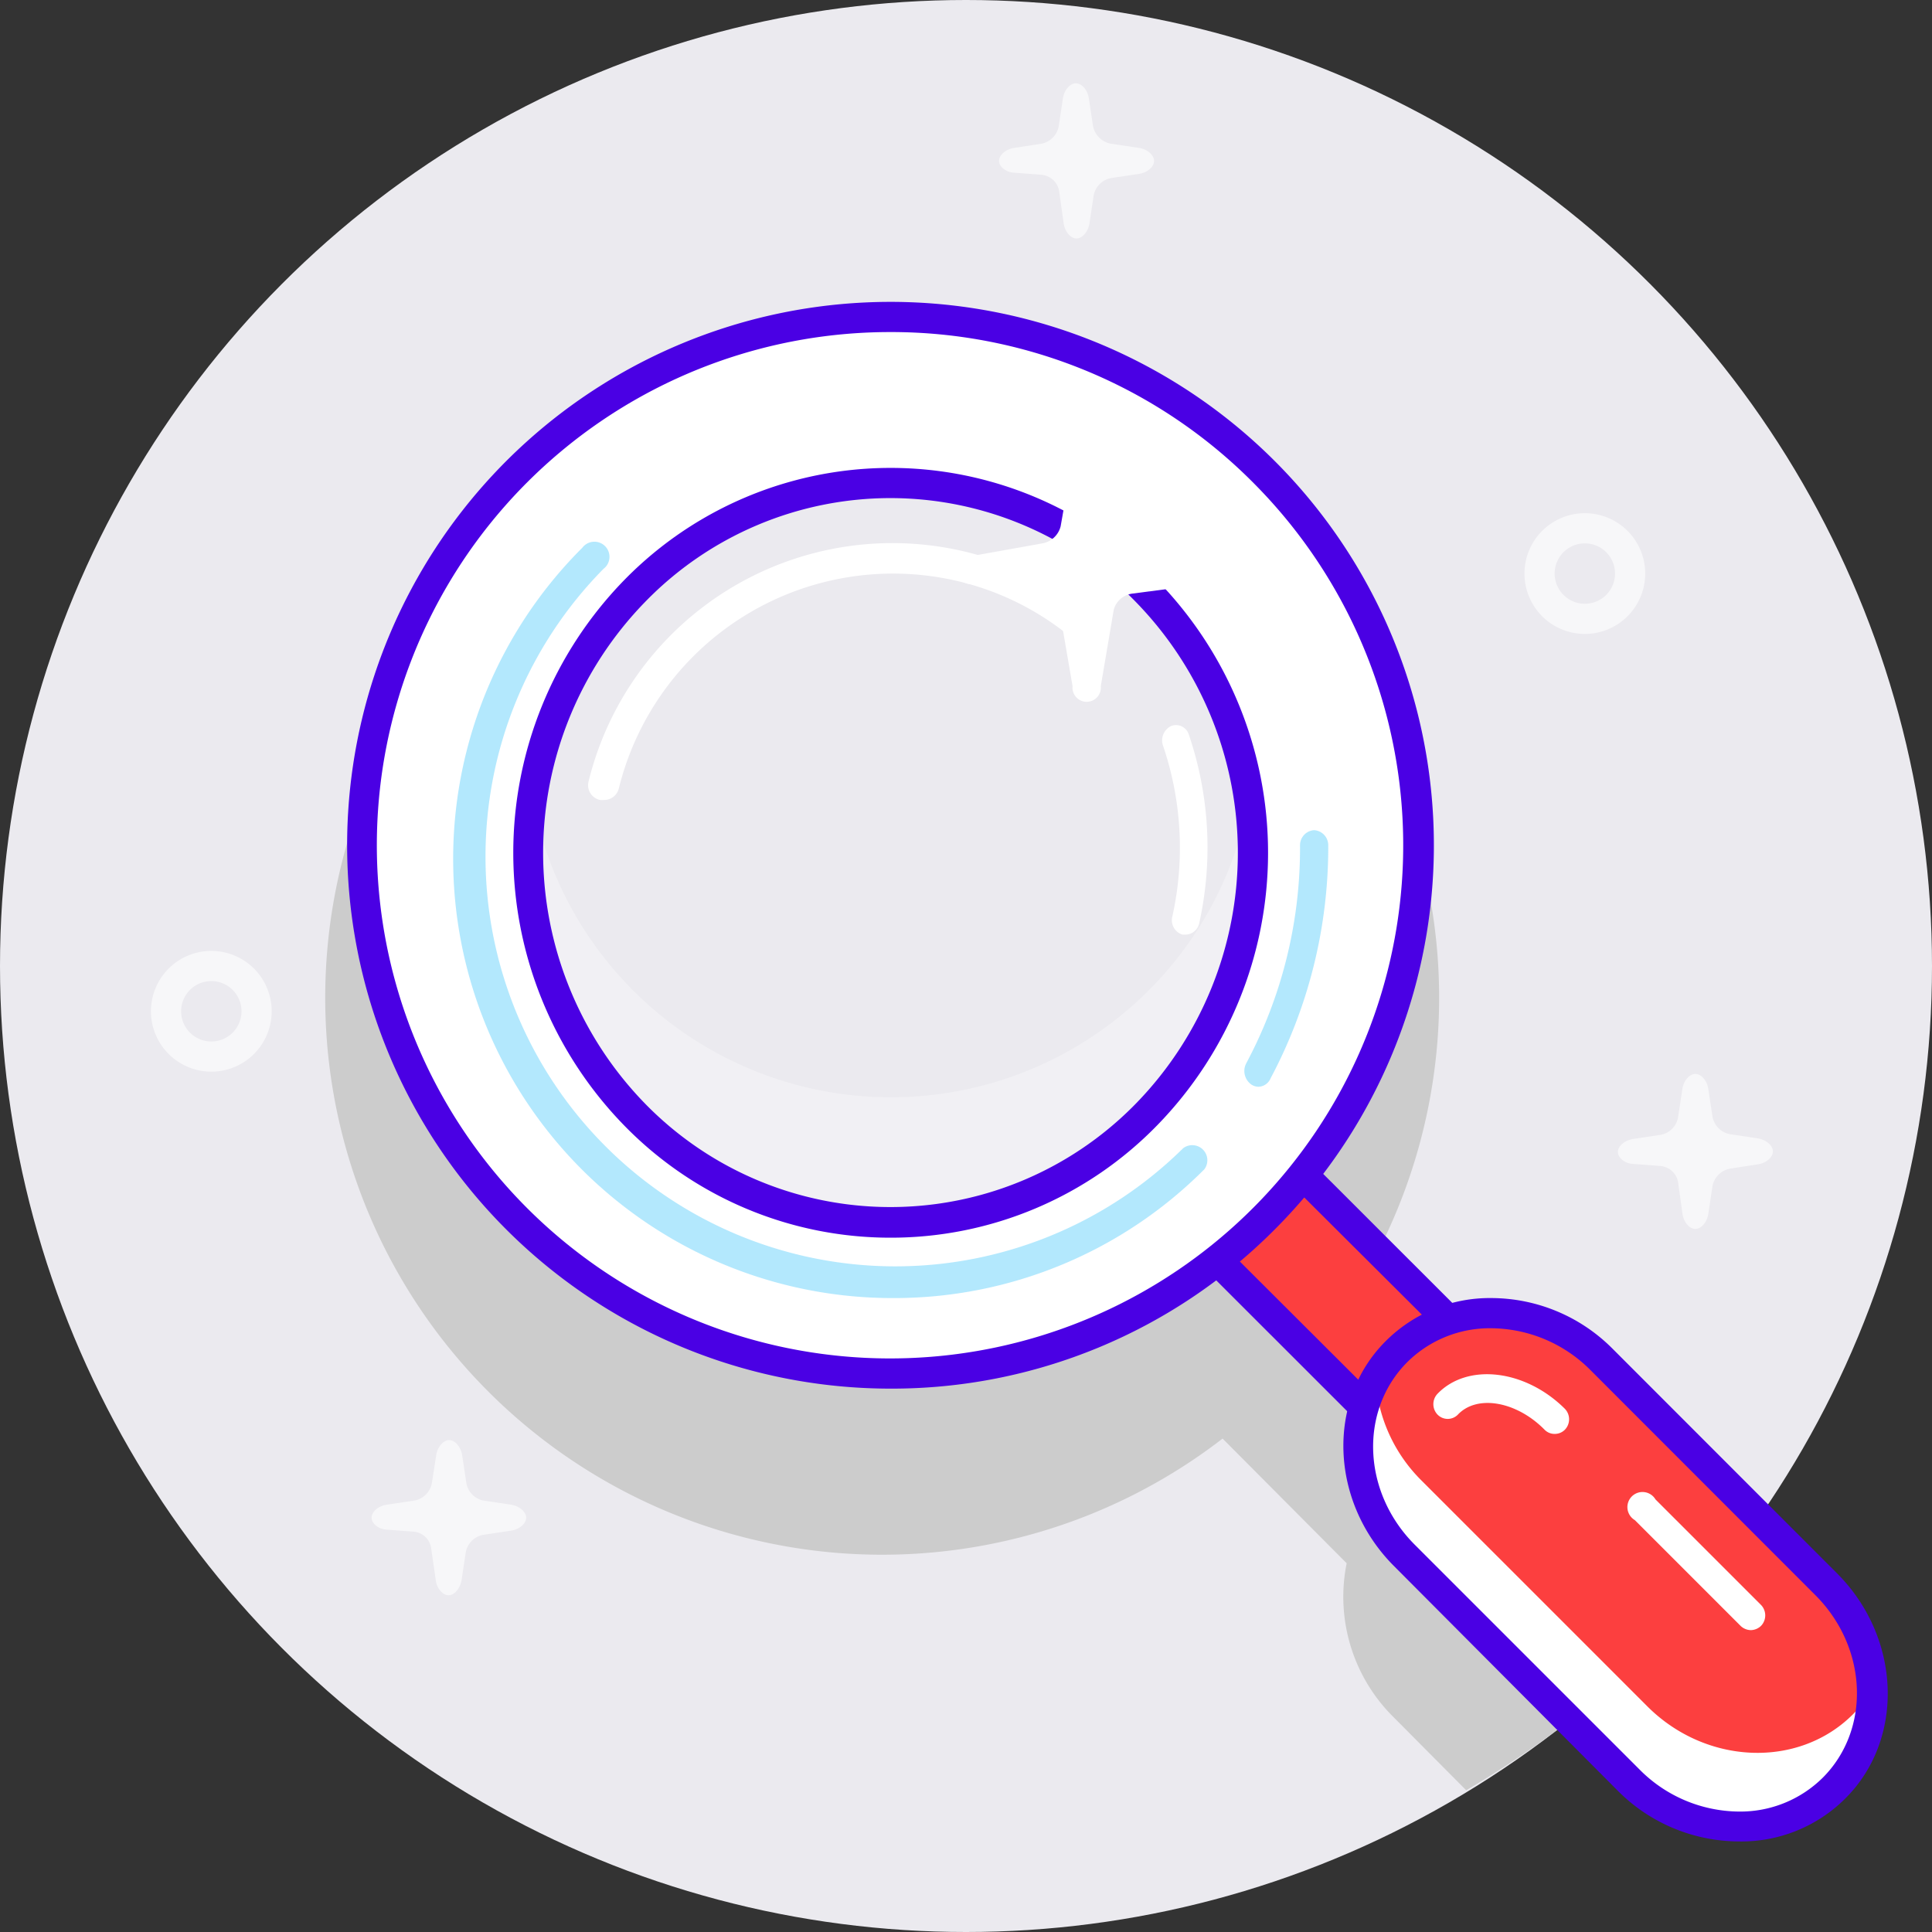
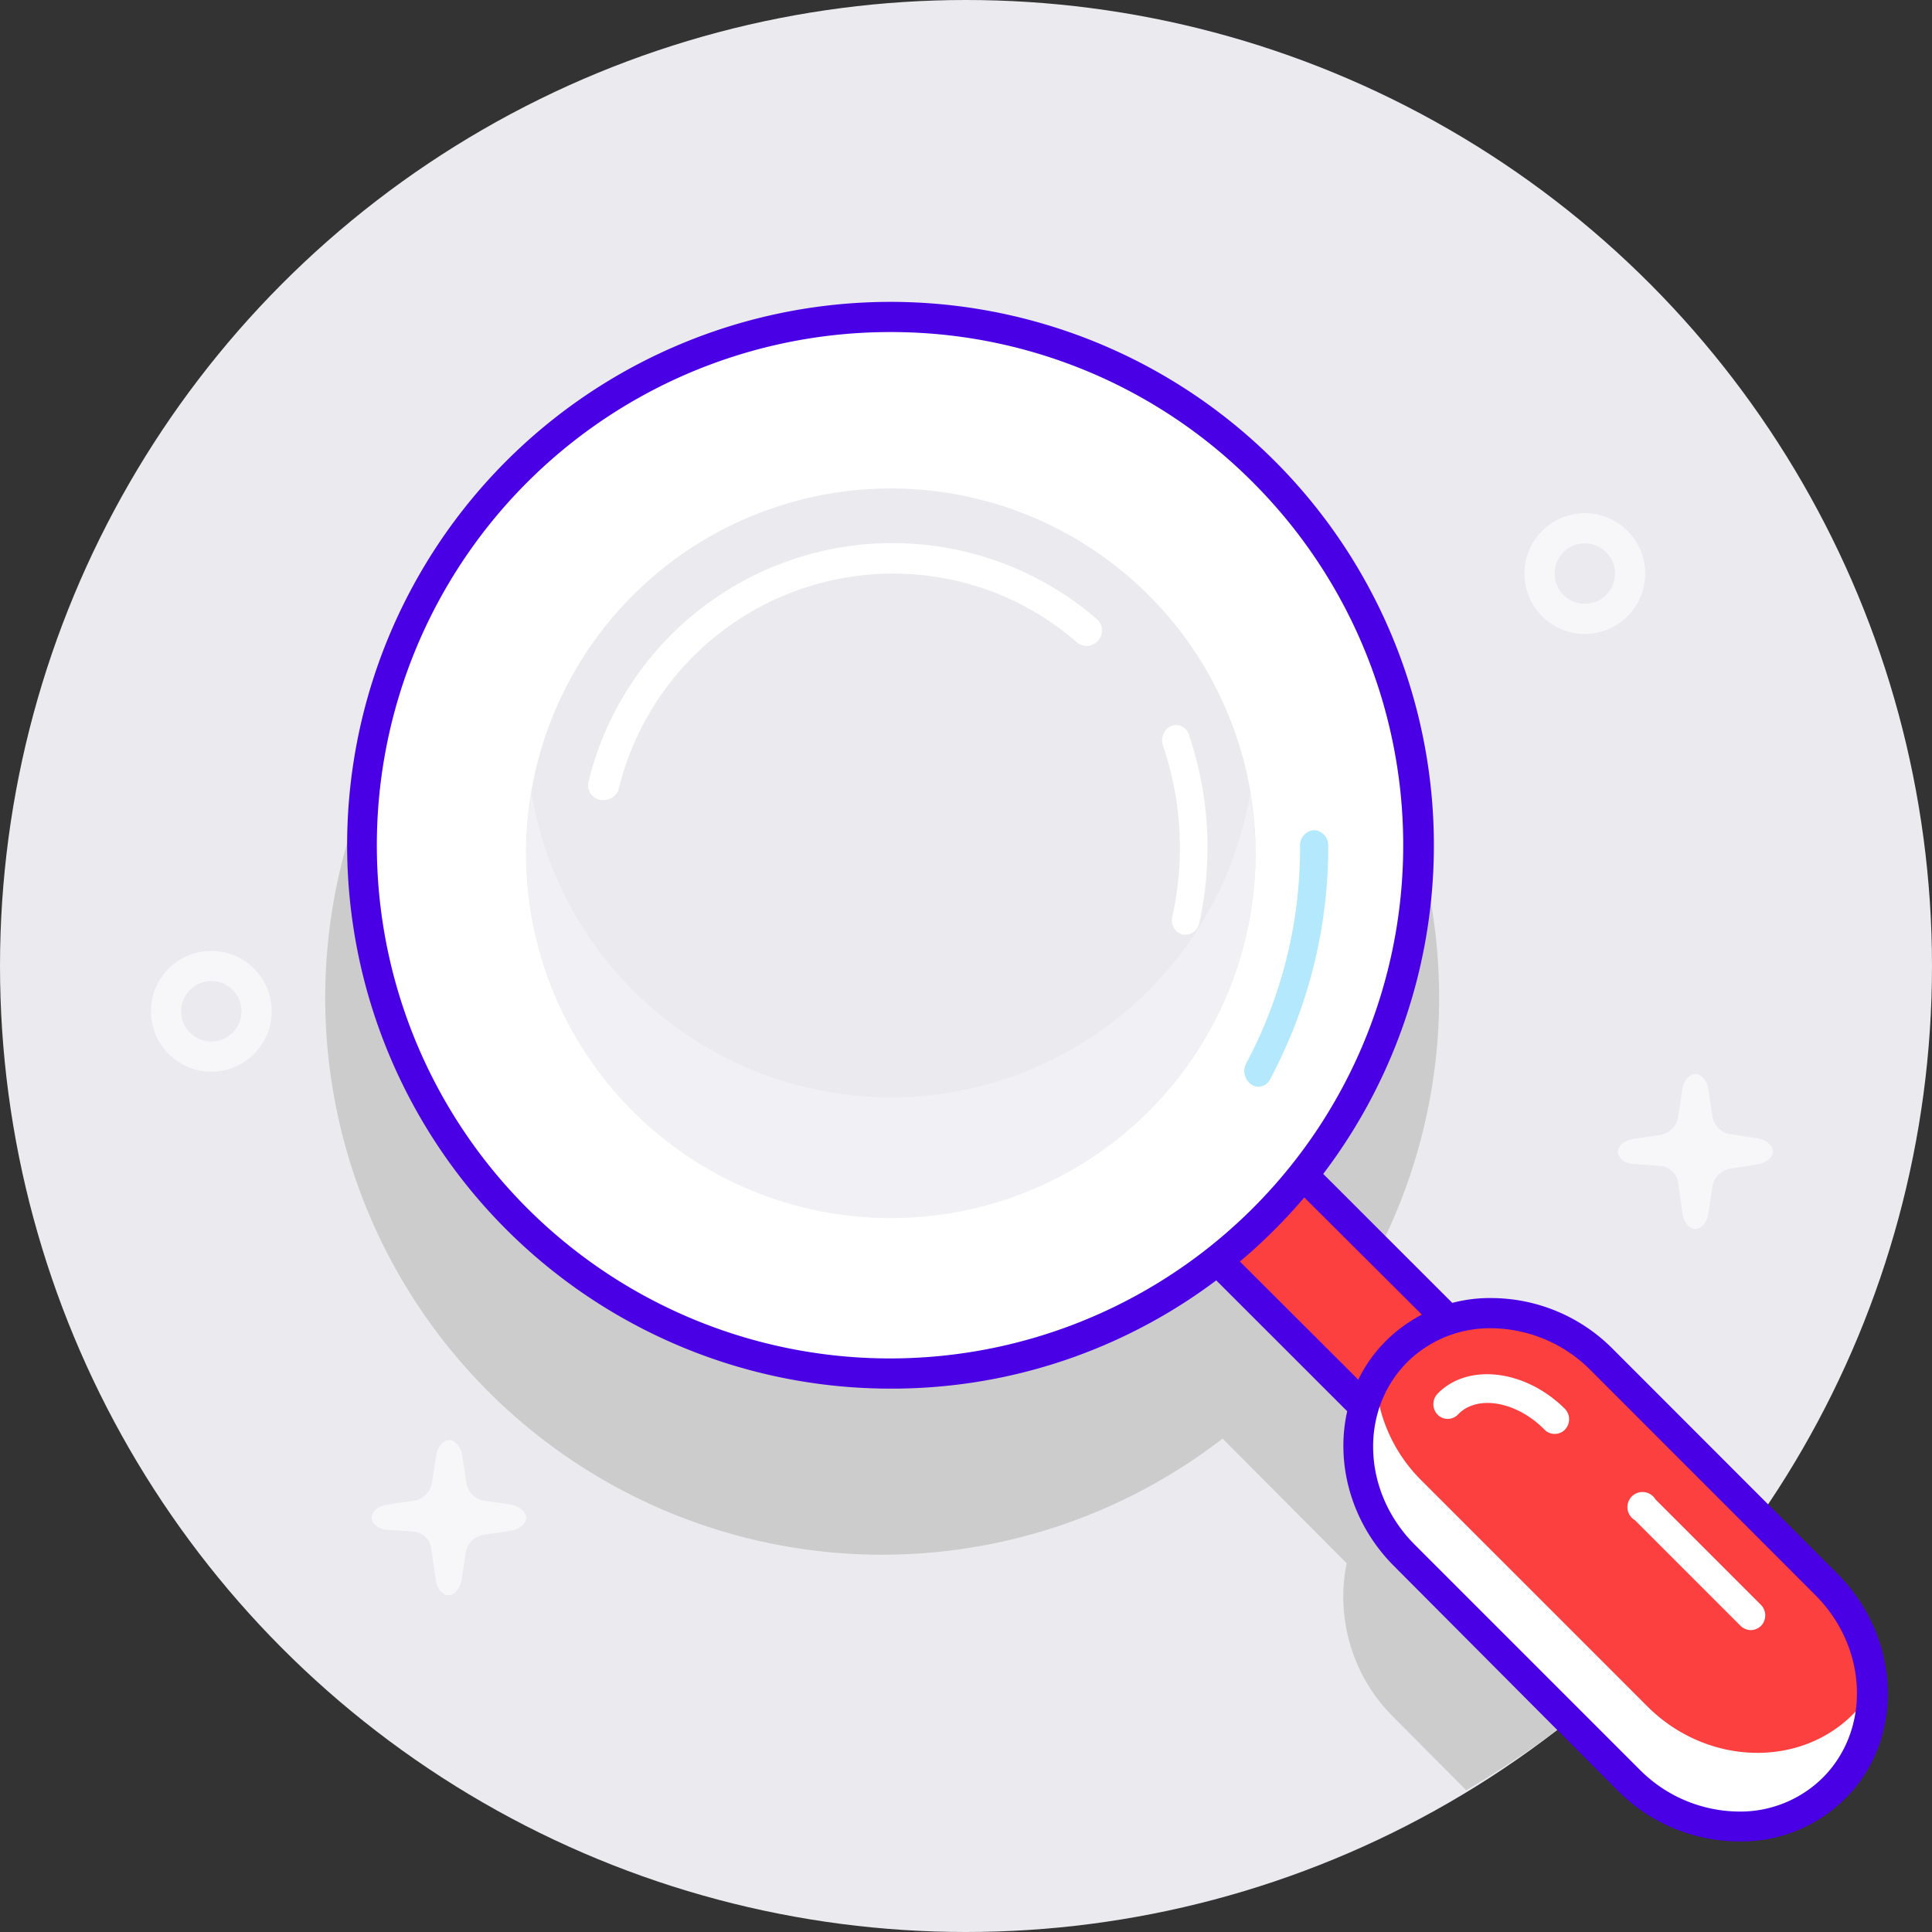
<svg xmlns="http://www.w3.org/2000/svg" id="Layer_1" data-name="Layer 1" viewBox="0 0 128 128">
  <rect x="0" y="0" width="128" height="128" fill="#333333" stroke="none" />
  <defs>
    <style>.cls-1{fill:#ebeaef;}.cls-2{fill:#ccc;}.cls-3{fill:#fc3f3f;}.cls-4{fill:#4a00e4;}.cls-5,.cls-6,.cls-8{fill:#fff;}.cls-6,.cls-7{opacity:0.3;}.cls-7{fill:#00b3f9;}.cls-8{opacity:0.6;}</style>
  </defs>
  <title>Artboard 1</title>
  <circle class="cls-1" cx="64" cy="64" r="64" />
  <path class="cls-2" d="M113,105.51l-6.2-6.23a11.36,11.36,0,0,0-8-3.37,10.05,10.05,0,0,0-2.76.38L88,88.2a36.9,36.9,0,1,0-7,7.11l8.22,8.26a11.21,11.21,0,0,0,3.12,10.21l4.8,4.83A64.21,64.21,0,0,0,113,105.51Z" />
  <rect class="cls-3" x="85.76" y="75.93" width="8" height="22" transform="translate(-35.18 88.94) rotate(-45.01)" />
  <path class="cls-4" d="M94.71,98.54a1,1,0,0,1-.71-.3L78.44,82.69a1,1,0,0,1,0-1.42l5.66-5.65a1,1,0,0,1,1.41,0l15.56,15.55a1,1,0,0,1,0,1.42l-5.66,5.65A1,1,0,0,1,94.71,98.54ZM80.56,82,94.71,96.12,99,91.88,84.81,77.74Z" />
  <path class="cls-5" d="M84,31.59a35.27,35.27,0,1,1-49.88,0A35.27,35.27,0,0,1,84,31.59Z" />
  <path class="cls-4" d="M59,92A36,36,0,1,1,84.45,81.46,35.76,35.76,0,0,1,59,92Zm0-70A34,34,0,1,0,83.05,32,33.79,33.79,0,0,0,59,22Z" />
  <path class="cls-1" d="M76.11,39.44a24.17,24.17,0,1,1-34.18,0A24.17,24.17,0,0,1,76.11,39.44Z" />
  <path class="cls-3" d="M121.23,105c3.89,3.89,4.12,10,.53,13.61s-9.73,3.36-13.62-.53l-15-15c-3.89-3.89-4.13-10-.53-13.61s9.72-3.36,13.61.53Z" />
  <path class="cls-5" d="M122.76,113.58c-3.6,3.6-9.73,3.36-13.62-.53l-15-15a10.34,10.34,0,0,1-3-6.54,9.93,9.93,0,0,0,2,11.54l15,15c3.89,3.89,10,4.13,13.62.53a9,9,0,0,0,2.51-7.07A8.39,8.39,0,0,1,122.76,113.58Z" />
  <path class="cls-4" d="M115.19,122a11.36,11.36,0,0,1-8-3.35L92.36,103.76c-4.26-4.26-4.5-11-.53-14.93a9.74,9.74,0,0,1,7-2.83,11.36,11.36,0,0,1,8,3.35l14.88,14.89c4.26,4.26,4.5,11,.53,14.93A9.74,9.74,0,0,1,115.19,122ZM98.81,88a7.76,7.76,0,0,0-5.57,2.24c-3.2,3.2-3,8.64.52,12.13l14.88,14.88a9.36,9.36,0,0,0,6.55,2.77,7.76,7.76,0,0,0,5.57-2.24c3.2-3.2,3-8.64-.52-12.13L105.36,90.76A9.36,9.36,0,0,0,98.81,88Z" />
  <path class="cls-5" d="M40,53a1,1,0,0,1-.24,0A1,1,0,0,1,39,51.75,20.73,20.73,0,0,1,72.65,41a1,1,0,0,1,.11,1.43,1,1,0,0,1-1.43.11,18.4,18.4,0,0,0-7.71-4A18.71,18.71,0,0,0,41,52.23,1,1,0,0,1,40,53Z" />
  <path class="cls-5" d="M78.56,61.92l-.22,0a1,1,0,0,1-.66-1.24,21,21,0,0,0-.62-11.26,1.06,1.06,0,0,1,.53-1.32.89.89,0,0,1,1.18.59,23.2,23.2,0,0,1,.68,12.48A.94.94,0,0,1,78.56,61.92Z" />
  <path class="cls-6" d="M76.11,65.61a24.14,24.14,0,0,1-40.9-13.09,24.15,24.15,0,1,0,47.62,0A24.05,24.05,0,0,1,76.11,65.61Z" />
-   <path class="cls-4" d="M59,82a24.61,24.61,0,0,1-17.68-7.47,25.88,25.88,0,0,1,0-36.06,24.67,24.67,0,0,1,35.37,0,25.86,25.86,0,0,1,0,36.06A24.62,24.62,0,0,1,59,82Zm0-49A22.66,22.66,0,0,0,42.72,39.9a23.82,23.82,0,0,0,0,33.2,22.71,22.71,0,0,0,32.55,0,23.81,23.81,0,0,0,0-33.2A22.66,22.66,0,0,0,59,33Z" />
  <path class="cls-5" d="M116,108a1,1,0,0,1-.69-.29l-7-7a1,1,0,1,1,1.37-1.37l7,7a1,1,0,0,1,0,1.37A1,1,0,0,1,116,108Z" />
  <path class="cls-5" d="M103,95a.92.92,0,0,1-.67-.28c-1.84-1.87-4.46-2.35-5.74-1a.94.94,0,0,1-1.35,0,1,1,0,0,1,0-1.38c2-2.07,5.83-1.6,8.44,1a1,1,0,0,1,0,1.38A.94.94,0,0,1,103,95Z" />
-   <path class="cls-7" d="M59.18,86h0a29.1,29.1,0,0,1-20.6-49.71,1,1,0,1,1,1.4,1.4A27.15,27.15,0,0,0,78.39,76.07a1,1,0,0,1,1.4,1.4A29,29,0,0,1,59.18,86Z" />
  <path class="cls-7" d="M83.38,72a.87.87,0,0,1-.48-.15,1.1,1.1,0,0,1-.33-1.41A30.25,30.25,0,0,0,86.13,56a1,1,0,0,1,.93-1h0A1,1,0,0,1,88,56a32.63,32.63,0,0,1-3.82,15.44A.9.9,0,0,1,83.38,72Z" />
  <path class="cls-8" d="M105,42a4,4,0,1,1,4-4A4,4,0,0,1,105,42Zm0-6a2,2,0,1,0,2,2A2,2,0,0,0,105,36Z" />
  <path class="cls-8" d="M14,71a4,4,0,1,1,4-4A4,4,0,0,1,14,71Zm0-6a2,2,0,1,0,2,2A2,2,0,0,0,14,65Z" />
  <path class="cls-8" d="M24.62,100.55c0-.39.44-.78,1-.86l1.86-.28a1.44,1.44,0,0,0,1.13-1.14l.29-1.86c.08-.54.47-1,.86-1s.77.45.86,1l.28,1.86A1.44,1.44,0,0,0,32,99.41l1.86.28c.54.08,1,.47,1,.86s-.45.78-1,.86l-1.86.28a1.44,1.44,0,0,0-1.14,1.14l-.28,1.86c-.09.54-.47,1-.86,1s-.78-.45-.85-1l-.31-2.15a1.28,1.28,0,0,0-1.13-1.06l-1.85-.14C25.07,101.3,24.62,100.94,24.62,100.55Z" />
  <path class="cls-8" d="M107.19,76.32c0-.39.45-.77,1-.86l1.86-.28A1.43,1.43,0,0,0,111.18,74l.28-1.85c.08-.55.47-1,.86-1s.78.44.86,1l.28,1.85a1.45,1.45,0,0,0,1.14,1.14l1.86.28c.55.09,1,.47,1,.86s-.44.78-1,.86l-1.86.29a1.46,1.46,0,0,0-1.14,1.13l-.28,1.86c-.08.55-.47,1-.86,1s-.77-.44-.85-1l-.3-2.14A1.3,1.3,0,0,0,110,77.25l-1.84-.14C107.64,77.07,107.19,76.71,107.19,76.32Z" />
-   <path class="cls-8" d="M66.19,10.66c0-.39.45-.78,1-.86L69,9.52a1.45,1.45,0,0,0,1.14-1.14l.28-1.86c.08-.55.47-1,.86-1s.78.44.86,1l.28,1.86A1.48,1.48,0,0,0,73.6,9.52l1.86.28c.55.08,1,.47,1,.86s-.44.78-1,.86l-1.86.28a1.45,1.45,0,0,0-1.14,1.14l-.28,1.86c-.08.54-.47,1-.86,1s-.77-.45-.85-1l-.3-2.14A1.3,1.3,0,0,0,69,11.58l-1.84-.14C66.64,11.4,66.19,11.05,66.19,10.66Z" />
-   <path class="cls-5" d="M80.7,37.81a1.13,1.13,0,0,0-1-.94L75,36a1.53,1.53,0,0,1-1.17-1.15L73,30.11a.95.95,0,1,0-1.89,0l-.84,4.76A1.53,1.53,0,0,1,69.06,36l-4.76.85a1.12,1.12,0,0,0-1,.94,1.07,1.07,0,0,0,1,.91l4.74.64a1.44,1.44,0,0,1,1.16,1.12l.86,5a.94.94,0,1,0,1.87,0l.86-5.07A1.47,1.47,0,0,1,75,39.33l4.74-.62A1.06,1.06,0,0,0,80.7,37.81Z" />
</svg>